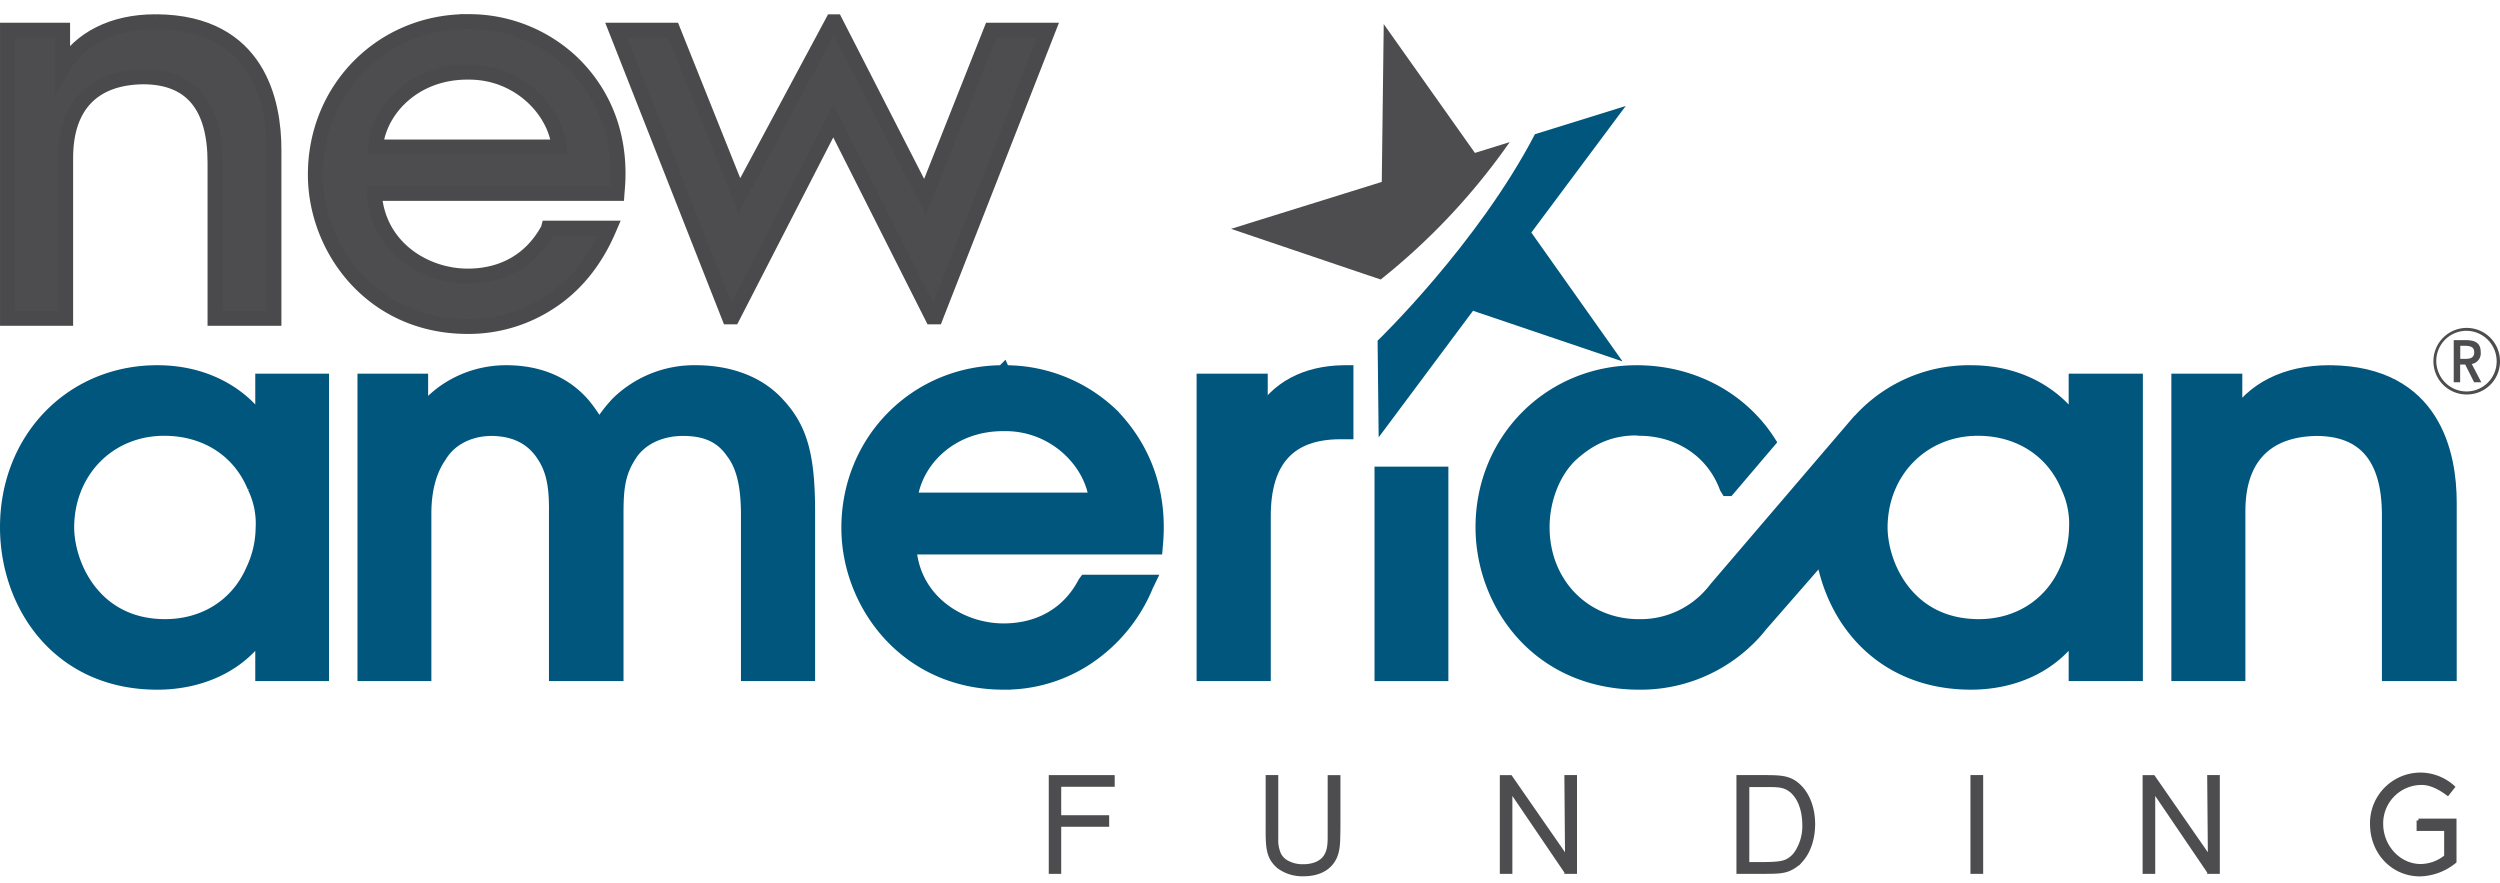
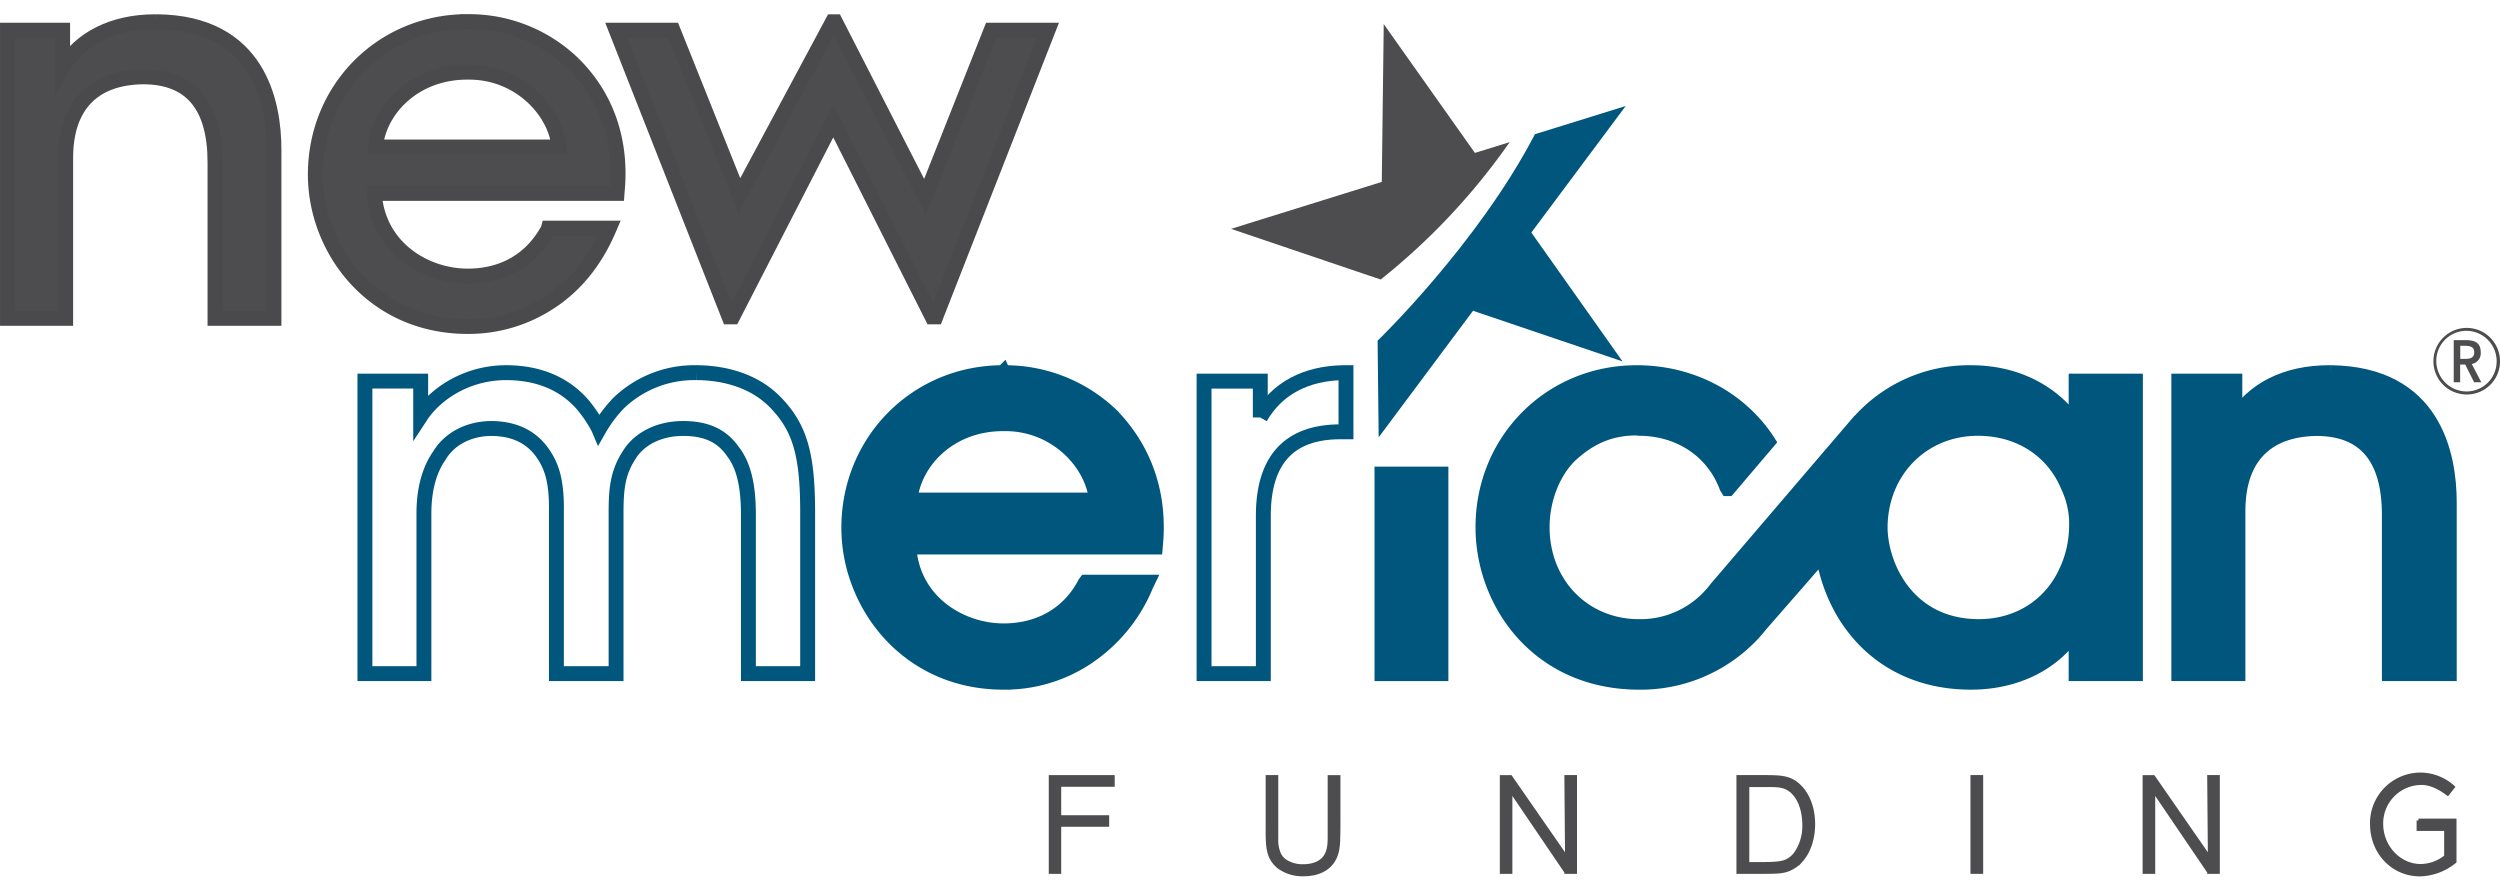
<svg xmlns="http://www.w3.org/2000/svg" width="150" height="53" fill="none">
  <g clip-path="url(#clip0_1591_77)">
-     <path fill="#00567D" stroke="#00567D" stroke-width=".894" d="M15.28 29.195a5.04 5.04 0 01.505 2.5 6.117 6.117 0 01-.593 2.53c-.916 2.108-2.892 3.37-5.289 3.37-4.226 0-5.873-3.606-5.9-5.925 0-3.4 2.5-5.97 5.847-5.97 2.502 0 4.532 1.3 5.43 3.495v0zm.482-3.627c-.952-1.552-3.07-3.208-6.329-3.208-5.115 0-8.986 3.983-8.986 9.275 0 4.636 3.093 9.299 8.986 9.299 2.755 0 5.09-1.184 6.33-3.19v2.674h3.53V22.867h-3.53v2.7z" />
-     <path fill="#00567D" d="M41.773 22.36a6.547 6.547 0 00-4.67 1.84c-.45.471-.84.995-1.163 1.56l-.021-.05a7.901 7.901 0 00-.978-1.456c-1.394-1.581-3.242-1.894-4.566-1.894-2.395 0-4.262 1.283-5.134 2.614v-2.107h-3.346v17.551h3.54v-9.595c0-1.443.316-2.606.92-3.477.605-1.01 1.755-1.637 3.16-1.637h.017c1.436.026 2.482.573 3.162 1.682.532.843.712 1.828.69 3.355v9.673h3.58v-9.674c0-1.508.129-2.424.78-3.434.606-.995 1.813-1.602 3.237-1.602 1.41 0 2.344.442 3 1.392.636.82.923 2.022.923 3.775v9.542h3.555v-9.673c0-3.486-.465-5.098-1.944-6.615-1.507-1.543-3.617-1.77-4.742-1.77" />
    <path stroke="#00567D" stroke-width=".894" d="M41.773 22.36a6.547 6.547 0 00-4.67 1.84c-.45.471-.84.995-1.163 1.56l-.021-.05a7.901 7.901 0 00-.978-1.456c-1.394-1.581-3.242-1.894-4.566-1.894-2.395 0-4.262 1.283-5.134 2.614v-2.107h-3.346v17.551h3.54v-9.595c0-1.443.316-2.606.92-3.477.605-1.01 1.755-1.637 3.16-1.637h.017c1.436.026 2.482.573 3.162 1.682.532.843.712 1.828.69 3.355v9.673h3.58v-9.674c0-1.508.129-2.424.78-3.434.606-.995 1.813-1.602 3.237-1.602 1.41 0 2.344.442 3 1.392.636.82.923 2.022.923 3.775v9.542h3.555v-9.673c0-3.486-.465-5.098-1.944-6.615-1.507-1.543-3.617-1.77-4.742-1.77" />
    <path fill="#00567D" d="M60.185 25.42h.13c3.032 0 5.239 2.343 5.474 4.584H54.596c.227-2.274 2.337-4.583 5.59-4.583l-.001-.001zm0-3.06c-5.195 0-9.256 4.108-9.256 9.31 0 4.547 3.474 9.263 9.28 9.263a8.9 8.9 0 005.018-1.496 9.568 9.568 0 003.54-4.342l.079-.163h-3.692l-.045.06c-.958 1.839-2.71 2.86-4.9 2.86-2.595 0-5.48-1.763-5.674-5.032h14.783l.01-.12c.287-3.018-.627-5.7-2.641-7.778a9.21 9.21 0 00-6.501-2.56" />
    <path stroke="#00567D" stroke-width=".894" d="M60.185 22.36c-5.195 0-9.256 4.108-9.256 9.31 0 4.547 3.474 9.263 9.28 9.263a8.9 8.9 0 005.018-1.496 9.568 9.568 0 003.54-4.342l.079-.163h-3.692l-.045.06c-.958 1.839-2.71 2.86-4.9 2.86-2.595 0-5.48-1.763-5.674-5.032h14.783l.01-.12c.287-3.018-.627-5.7-2.641-7.778a9.21 9.21 0 00-6.501-2.56l-.001-.002zm0 3.06h.13c3.032 0 5.239 2.343 5.474 4.584H54.596c.227-2.274 2.337-4.583 5.59-4.583v0z" />
-     <path fill="#00567D" d="M75.617 25.048v-2.18h-3.374v17.55H75.8v-9.472c0-3.347 1.54-5.038 4.624-5.038h.335V22.36h-.13c-2.285.03-4.006.948-5.013 2.688" />
    <path stroke="#00567D" stroke-width=".894" d="M75.617 25.048v-2.18h-3.374v17.55H75.8v-9.472c0-3.347 1.54-5.038 4.624-5.038h.335V22.36h-.13c-2.285.03-4.006.948-5.013 2.688" />
    <path fill="#00567D" stroke="#00567D" stroke-width=".894" d="M86.456 28.445h-3.538v11.974h3.538V28.445z" />
    <path fill="#00567D" d="M139.834 22.36h-.095c-2.571 0-4.593 1.02-5.648 2.817v-2.31h-3.363v17.55h3.548v-9.761c0-3.162 1.656-4.895 4.698-4.947 2.916 0 4.388 1.74 4.388 5.195v9.514h3.594V30.153c0-2.884-.925-7.724-7.122-7.793" />
    <path stroke="#00567D" stroke-width=".894" d="M139.834 22.36h-.095c-2.571 0-4.593 1.02-5.648 2.817v-2.31h-3.363v17.55h3.548v-9.761c0-3.162 1.656-4.895 4.698-4.947 2.916 0 4.388 1.74 4.388 5.195v9.514h3.594V30.153c0-2.884-.925-7.724-7.122-7.793" />
    <path fill="#00567D" stroke="#00567D" stroke-width=".894" d="M124.009 34.225c-.926 2.108-2.902 3.37-5.276 3.37-4.266 0-5.897-3.607-5.925-5.925 0-3.4 2.53-5.97 5.857-5.97 2.494 0 4.523 1.3 5.432 3.494.367.781.536 1.64.494 2.502a6.485 6.485 0 01-.581 2.53l-.001-.001zm.558-11.358v2.701c-.961-1.55-3.067-3.207-6.31-3.207a8.804 8.804 0 00-6.97 3.27l-.009-.01-7.244 8.47-1.082 1.265a2.632 2.632 0 01-.211.26 5.669 5.669 0 01-4.41 1.98c-3.312 0-5.803-2.562-5.803-5.962 0-1.639.62-3.268 1.645-4.29 1.215-1.14 2.47-1.665 4.028-1.665l.13.02c2.424 0 4.466 1.332 5.283 3.538l.05.08h.02l2.397-2.816c-1.654-2.555-4.56-4.14-7.88-4.14-5.185 0-9.223 4.077-9.223 9.273 0 4.515 3.297 9.3 9.382 9.3a9.201 9.201 0 006.093-2.234v-.006c.43-.362.821-.768 1.167-1.211l3.127-3.582.629-.705c.613 4.065 3.627 7.737 8.881 7.737 2.744 0 5.063-1.184 6.31-3.19v2.675h3.558V22.867h-3.558v0z" />
    <path fill="#4D4D4F" d="M9.406 1.305h-.105c-2.508 0-4.506 1.002-5.543 2.773V1.813H.448v17.29H3.94V9.478c0-3.11 1.621-4.825 4.635-4.868 2.88 0 4.325 1.724 4.325 5.13v9.363h3.538V8.983c0-2.834-.914-7.62-7.033-7.68" />
    <path stroke="#4A4A4C" stroke-width=".894" d="M9.406 1.305h-.105c-2.508 0-4.506 1.002-5.543 2.773V1.813H.448v17.29H3.94V9.478c0-3.11 1.621-4.825 4.635-4.868 2.88 0 4.325 1.724 4.325 5.13v9.363h3.538V8.983c0-2.834-.914-7.62-7.033-7.68" />
    <path fill="#4D4D4F" d="M28.038 4.33h.11c2.99 0 5.17 2.298 5.397 4.487H22.528c.208-2.223 2.303-4.487 5.51-4.487zm0-3.034c-5.118 0-9.118 4.036-9.118 9.177 0 4.48 3.426 9.116 9.142 9.116a8.879 8.879 0 004.935-1.464c1.506-.975 2.692-2.432 3.495-4.277l.069-.16h-3.654l-.014.054c-.98 1.822-2.67 2.822-4.831 2.822-2.58 0-5.393-1.732-5.602-4.957h14.562l.009-.124c.287-2.96-.592-5.635-2.614-7.642a8.992 8.992 0 00-6.38-2.544" />
    <path stroke="#4A4A4C" stroke-width=".894" d="M28.038 1.296c-5.118 0-9.118 4.036-9.118 9.177 0 4.48 3.426 9.116 9.142 9.116a8.879 8.879 0 004.935-1.464c1.506-.975 2.692-2.432 3.495-4.277l.069-.16h-3.654l-.014.054c-.98 1.822-2.67 2.822-4.831 2.822-2.58 0-5.393-1.732-5.602-4.957h14.562l.009-.124c.287-2.96-.592-5.635-2.614-7.642a8.992 8.992 0 00-6.38-2.544v-.001zm-.001 3.034h.113c2.988 0 5.168 2.298 5.395 4.487H22.528c.208-2.223 2.303-4.487 5.51-4.487h-.001z" />
    <path fill="#4D4D4F" stroke="#4A4A4C" stroke-width=".894" d="M36.97 1.812h3.41l3.976 9.934 5.596-10.44h.17l5.378 10.51 3.967-10.004h3.416l-6.736 17.2h-.22L49.999 7.259 43.96 19.013h-.216L36.97 1.812z" />
    <path fill="#4D4D4F" stroke="#4D4D4F" stroke-width=".223" d="M63.561 47.095v1.93h2.877v.469h-2.877v2.826h-.524v-5.702h3.733v.477h-3.209v0z" />
    <path fill="#4D4D4F" d="M80.3 50.39c-.017.524-.088 1.017-.445 1.436-.257.3-.743.64-1.656.64a2.405 2.405 0 01-1.46-.444 1.824 1.824 0 01-.413-.47c-.3-.523-.275-1.105-.275-2.293v-2.642h.533v3.7c-.016.322.042.643.17.938.107.213.28.385.492.492.29.15.615.227.943.218.146 0 .858 0 1.262-.476.321-.388.321-.898.321-1.357v-3.514h.542v2.593c0 .396 0 .784-.015 1.18" />
    <path stroke="#4D4D4F" stroke-width=".223" d="M80.3 50.39c-.017.524-.088 1.017-.445 1.436-.257.3-.743.64-1.656.64a2.405 2.405 0 01-1.46-.444 1.824 1.824 0 01-.413-.47c-.3-.523-.275-1.105-.275-2.293v-2.642h.533v3.7c-.016.322.042.643.17.938.107.213.28.385.492.492.29.15.615.227.943.218.146 0 .858 0 1.262-.476.321-.388.321-.898.321-1.357v-3.514h.542v2.593c0 .396 0 .784-.015 1.18" />
    <path fill="#4D4D4F" stroke="#4D4D4F" stroke-width=".223" d="M93.975 52.32l-3.344-4.926v4.927h-.53v-5.703h.53l3.384 4.879-.04-4.88h.534v5.704h-.534v-.001z" />
    <path fill="#4D4D4F" d="M107.683 47.65a1.415 1.415 0 00-.583-.426c-.313-.113-.606-.113-1.251-.113h-1.002v4.724h.857c.751 0 1.211-.031 1.519-.18.234-.12.432-.301.573-.523a2.887 2.887 0 00.453-1.664c0-.218-.017-1.164-.565-1.818h-.001zm.363 3.998a2.03 2.03 0 01-.733.517c-.382.147-.745.154-1.529.154h-1.486v-5.702h1.528c.201 0 .395 0 .596.008.656.023 1.132.113 1.609.622.323.34.766 1.05.766 2.207 0 .305-.031 1.404-.751 2.196" />
    <path stroke="#4D4D4F" stroke-width=".223" d="M108.046 51.648a2.03 2.03 0 01-.733.517c-.382.147-.745.154-1.529.154h-1.486v-5.702h1.528c.201 0 .395 0 .596.008.656.023 1.132.113 1.609.622.323.34.766 1.05.766 2.207 0 .305-.031 1.404-.751 2.196v-.002zm-.363-3.997a1.415 1.415 0 00-.583-.427c-.313-.113-.606-.113-1.251-.113h-1.002v4.724h.857c.751 0 1.211-.031 1.519-.18.234-.12.432-.301.573-.523a2.887 2.887 0 00.453-1.664c0-.218-.017-1.164-.565-1.818h-.001v0z" />
    <path fill="#4D4D4F" stroke="#4D4D4F" stroke-width=".223" d="M118.879 46.617h-.541v5.703h.541v-5.703zm13.665 5.703l-3.342-4.926v4.927h-.534v-5.703h.534l3.383 4.879-.041-4.88h.534v5.704h-.534v-.001zm12.564-3.092v.518h1.653v1.647c-.427.352-.961.55-1.515.56-1.296 0-2.366-1.145-2.366-2.525a2.416 2.416 0 012.442-2.442c.543 0 1.11.318 1.539.636l.317-.402a2.962 2.962 0 00-1.865-.753 2.922 2.922 0 00-3.001 2.96c0 1.774 1.302 3.045 2.884 3.045a3.429 3.429 0 002.083-.779v-2.465h-2.171v0z" />
    <path fill="#4D4D4F" d="M150 21.633a2 2 0 00-2.118-1.955 2 2 0 00-1.424 3.264 1.995 1.995 0 001.539.727A1.987 1.987 0 00150 21.633zm-.201.078a1.808 1.808 0 01-1.473 1.745 1.805 1.805 0 01-2.005-1.093 1.806 1.806 0 013.191-1.668c.194.303.294.656.287 1.016zm-.921 1.224l-.571-1.095a.652.652 0 00.537-.708c0-.505-.274-.723-.89-.723h-.731v2.526h.386v-1.061h.304l.533 1.06h.432zm-.425-1.797c0 .275-.158.393-.517.393h-.32v-.782h.281c.394 0 .556.113.556.388M90.582 8.526l-2.086.649-5.472-7.73-.118 9.47-9.042 2.816 7.545 2.556 1.425.48.018-.005a39.182 39.182 0 007.73-8.236" />
    <path fill="#00567D" d="M92.096 8.053c-3.438 6.604-9.44 12.389-9.44 12.389l.064 5.797 5.661-7.592 8.971 3.038-5.472-7.732 5.657-7.586h.002l.002-.007-5.445 1.693z" />
  </g>
  <defs>
    <clipPath id="clip0_1591_77">
-       <path fill="#fff" d="M0 0h150v53H0z" />
+       <path fill="#fff" d="M0 0h150v53H0" />
    </clipPath>
  </defs>
</svg>